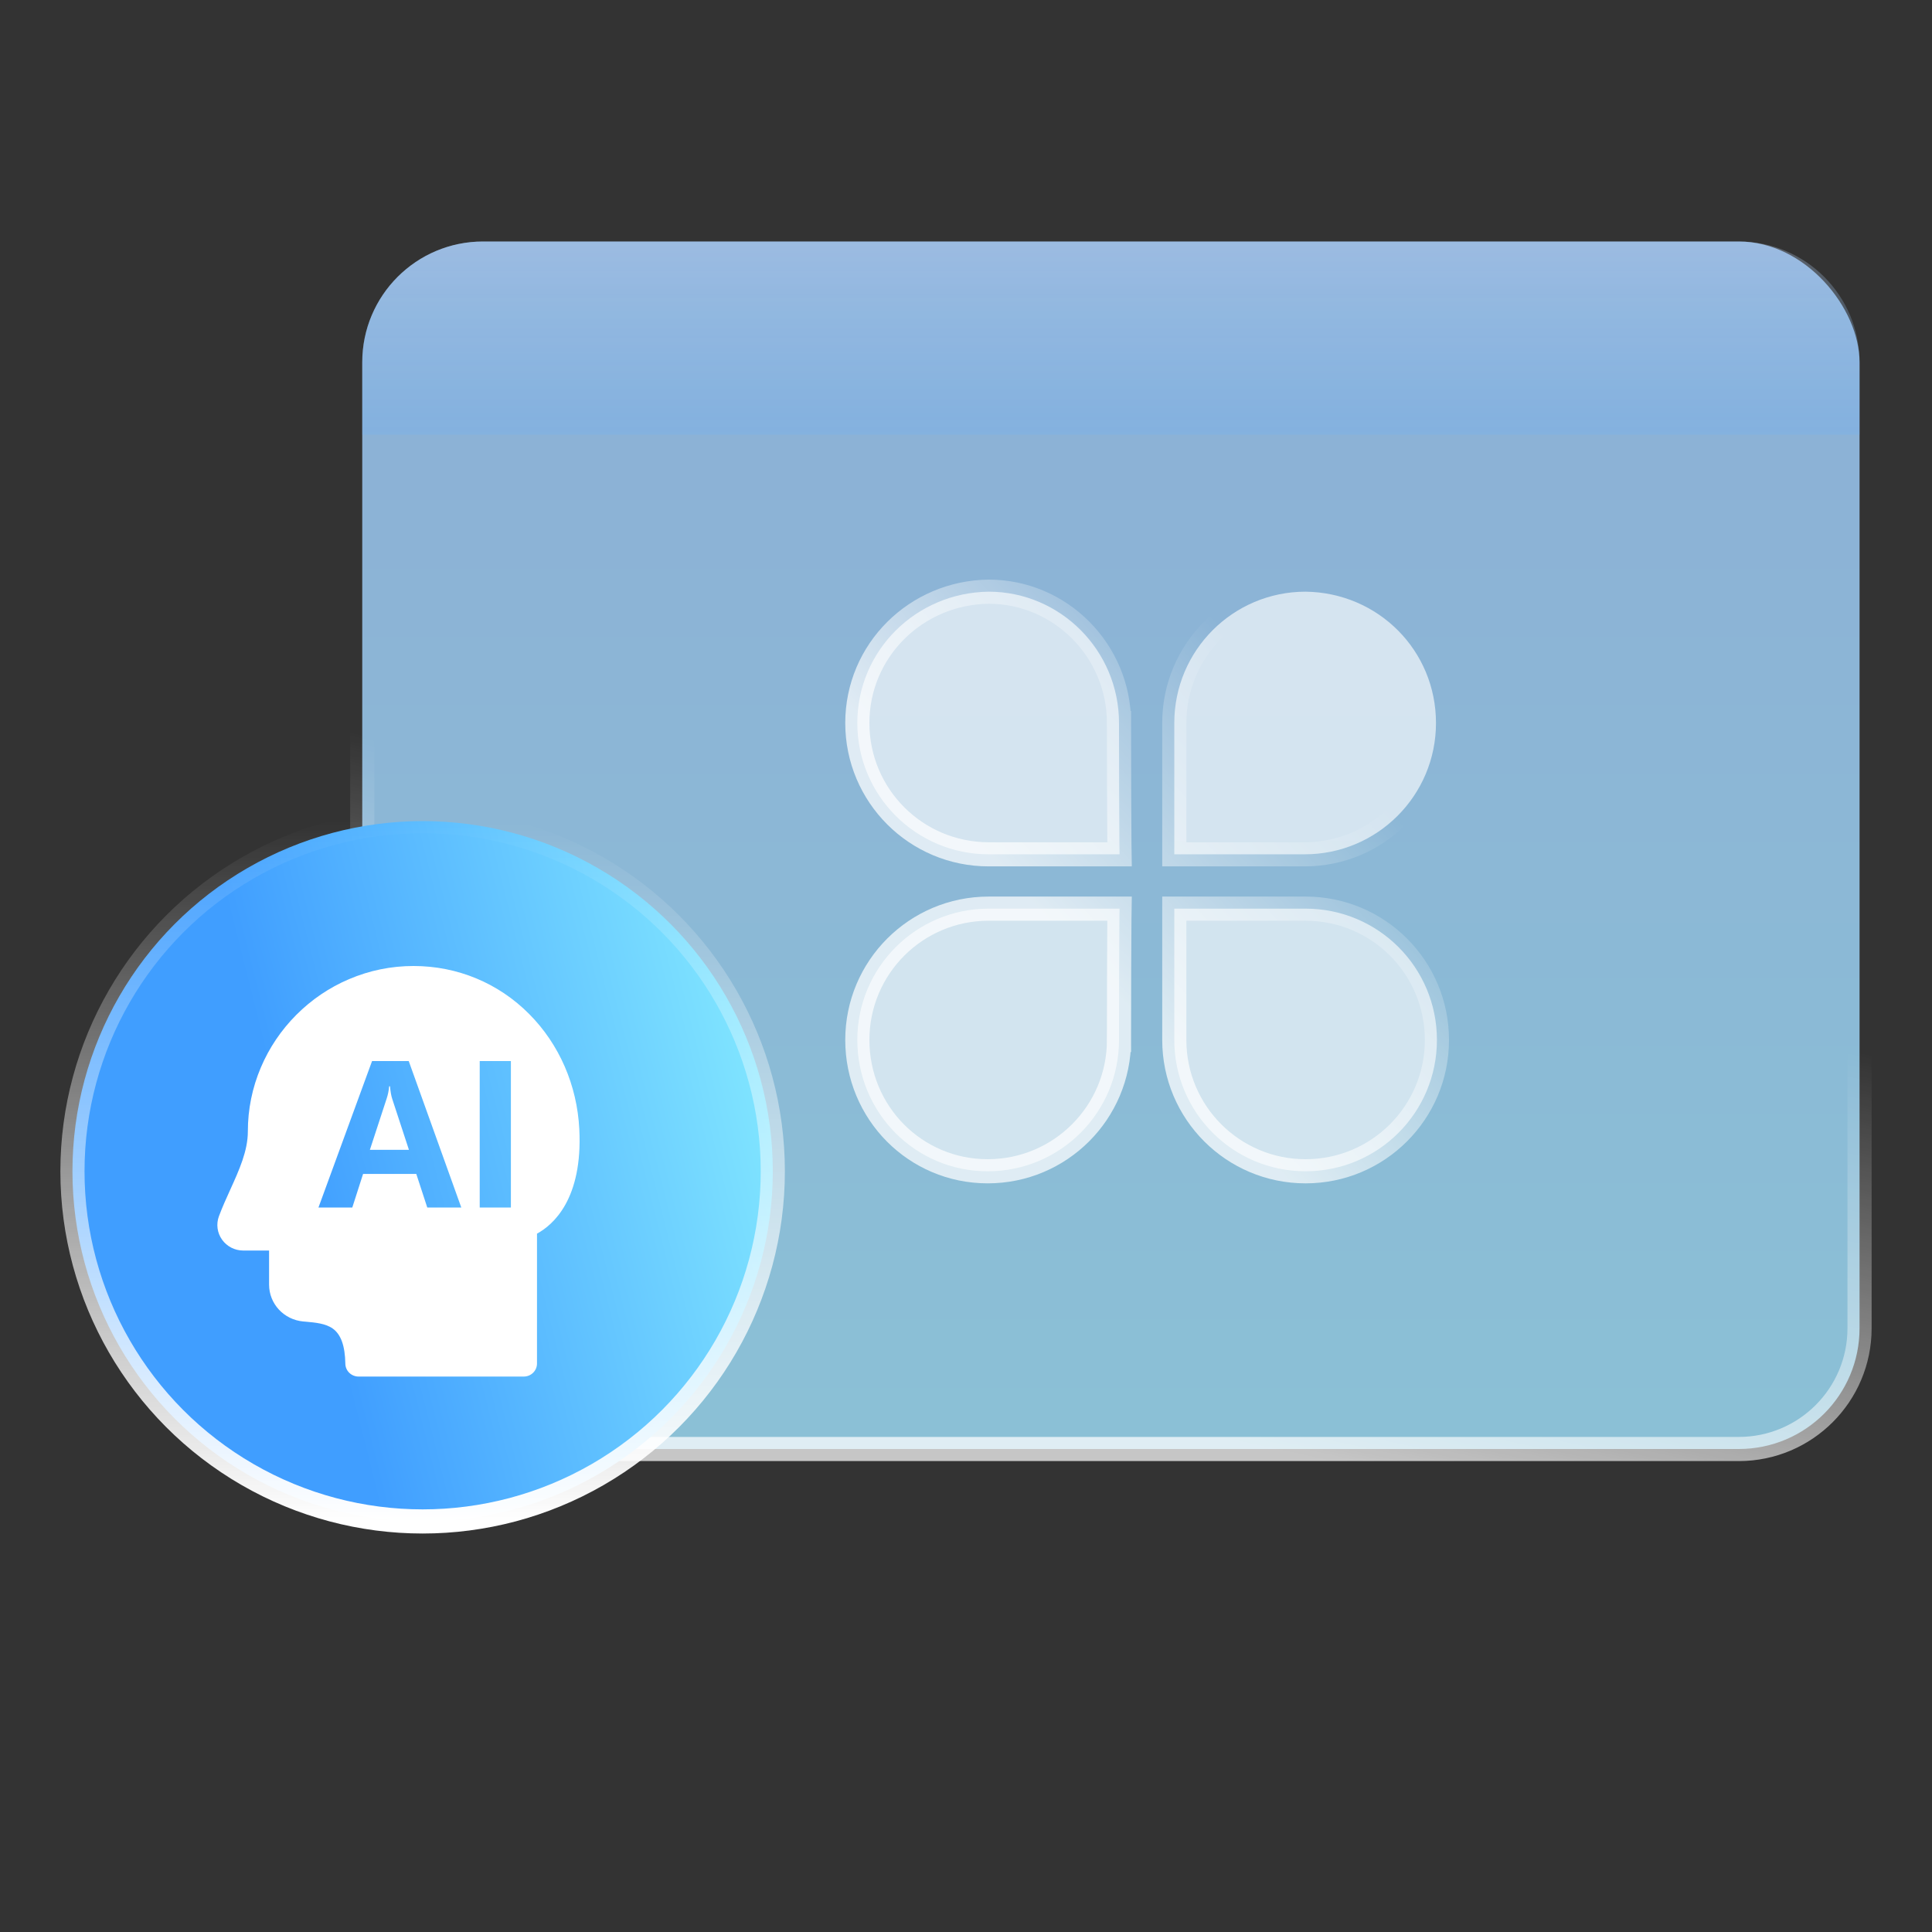
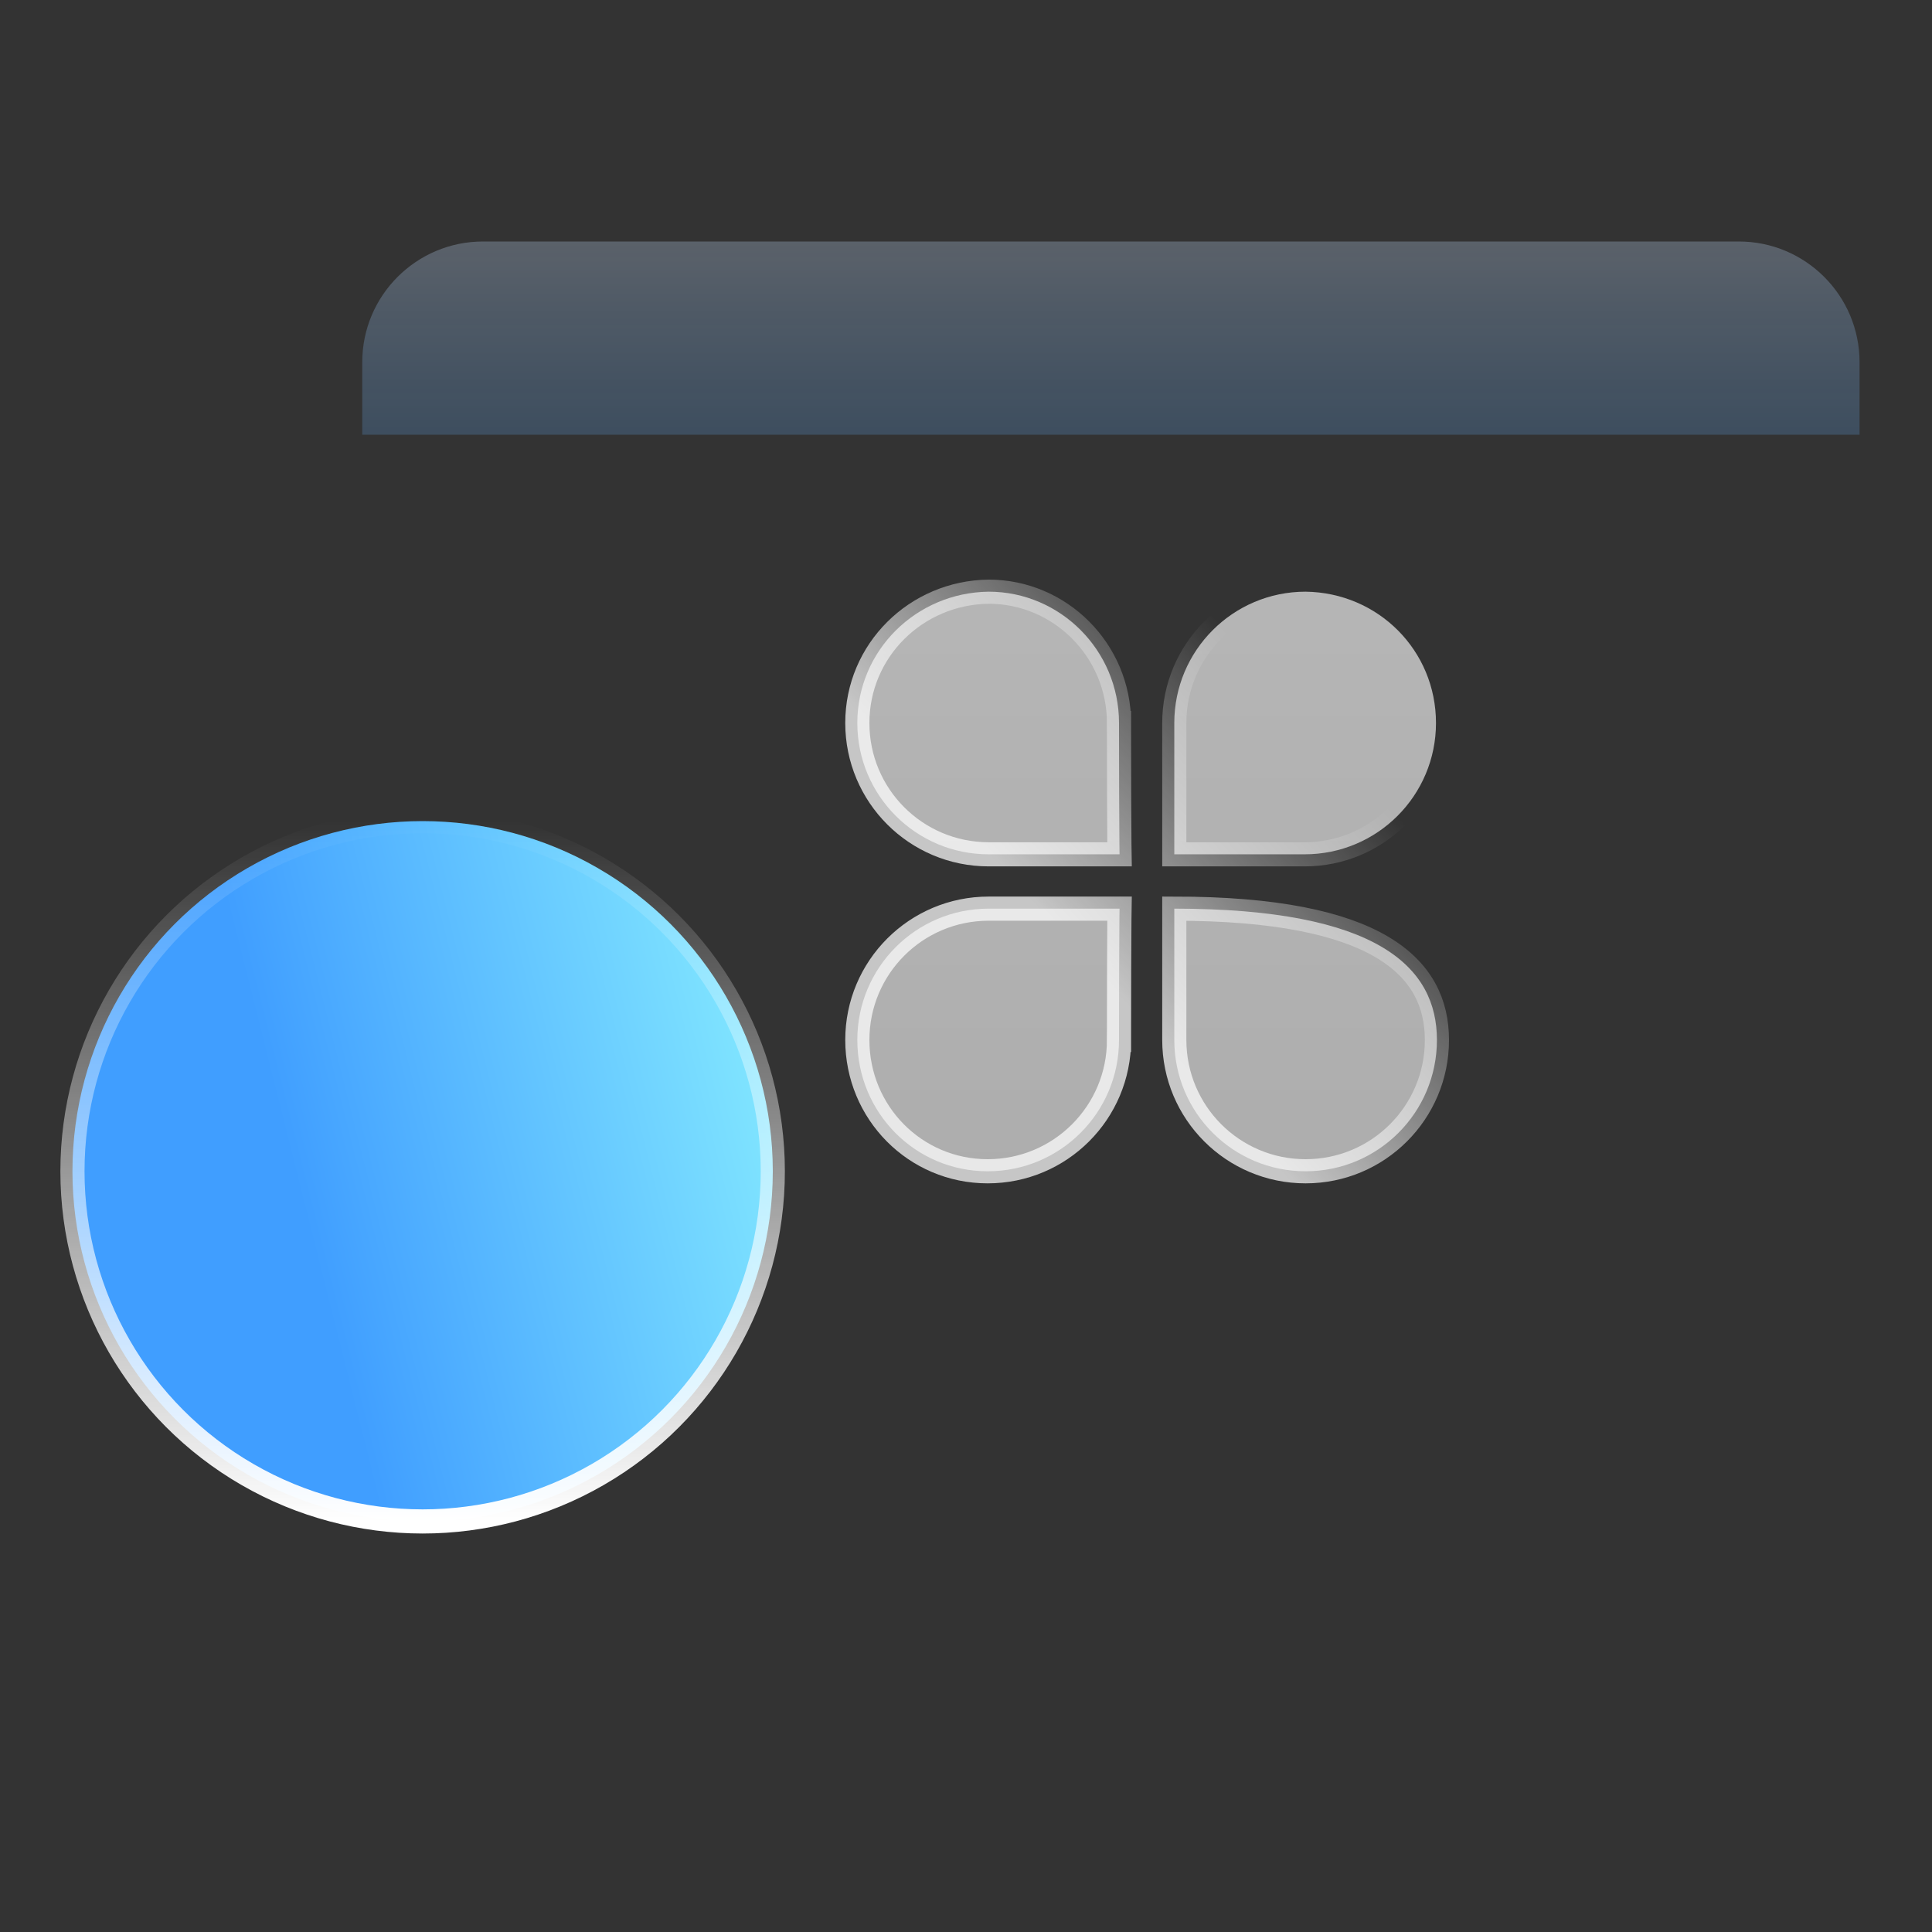
<svg xmlns="http://www.w3.org/2000/svg" width="80" height="80" viewBox="0 0 80 80" fill="none">
  <rect x="0" y="0" width="80" height="80" fill="#333333" stroke="none" />
  <g id="Group 6203">
    <g id="Group 6203_2">
      <g id="Group 6199">
-         <rect id="Rectangle 9511" x="15" y="10" width="62" height="50" rx="5" fill="url(#paint0_linear_395_1350)" stroke="url(#paint1_linear_395_1350)" />
        <path id="Rectangle 9510" opacity="0.67" d="M15 15C15 12.239 17.239 10 20 10H72C74.761 10 77 12.239 77 15V18H15V15Z" fill="url(#paint2_linear_395_1350)" fill-opacity="0.67" />
-         <path id="Vector" d="M46.336 43.062C46.336 46.068 43.904 48.5 40.898 48.5C37.898 48.5 35.5 46.072 35.5 43.062C35.5 40.057 37.932 37.625 40.938 37.625H46.358C46.356 37.749 46.354 37.892 46.352 38.048C46.347 38.606 46.343 39.35 46.341 40.092C46.338 40.835 46.337 41.577 46.337 42.134L46.336 42.807L46.336 42.996L46.336 43.045L46.336 43.058V43.061V43.062V43.062L46.836 43.062H46.336ZM54.062 48.5C51.057 48.5 48.625 46.068 48.625 43.062V37.625H54.062C57.068 37.625 59.5 40.057 59.5 43.062C59.5 46.068 57.068 48.5 54.062 48.5ZM35.5 29.938C35.5 26.939 37.927 24.537 40.941 24.5C43.903 24.502 46.336 26.931 46.336 29.938H46.836L46.336 29.938V29.938V29.939V29.942L46.336 29.955L46.336 30.004L46.336 30.193L46.337 30.866C46.337 31.423 46.338 32.165 46.341 32.908C46.343 33.65 46.347 34.394 46.352 34.952C46.354 35.108 46.356 35.251 46.358 35.375H40.938C37.932 35.375 35.5 32.943 35.5 29.938ZM48.625 29.938C48.625 26.933 51.056 24.502 54.059 24.5C57.069 24.537 59.461 26.934 59.461 29.938C59.461 32.943 57.029 35.375 54.023 35.375H48.625V29.938Z" fill="url(#paint3_linear_395_1350)" stroke="url(#paint4_linear_395_1350)" />
+         <path id="Vector" d="M46.336 43.062C46.336 46.068 43.904 48.5 40.898 48.5C37.898 48.5 35.5 46.072 35.5 43.062C35.5 40.057 37.932 37.625 40.938 37.625H46.358C46.356 37.749 46.354 37.892 46.352 38.048C46.347 38.606 46.343 39.35 46.341 40.092C46.338 40.835 46.337 41.577 46.337 42.134L46.336 42.807L46.336 42.996L46.336 43.045L46.336 43.058V43.061V43.062V43.062L46.836 43.062H46.336ZM54.062 48.5C51.057 48.5 48.625 46.068 48.625 43.062V37.625C57.068 37.625 59.5 40.057 59.5 43.062C59.5 46.068 57.068 48.5 54.062 48.5ZM35.5 29.938C35.5 26.939 37.927 24.537 40.941 24.5C43.903 24.502 46.336 26.931 46.336 29.938H46.836L46.336 29.938V29.938V29.939V29.942L46.336 29.955L46.336 30.004L46.336 30.193L46.337 30.866C46.337 31.423 46.338 32.165 46.341 32.908C46.343 33.65 46.347 34.394 46.352 34.952C46.354 35.108 46.356 35.251 46.358 35.375H40.938C37.932 35.375 35.5 32.943 35.5 29.938ZM48.625 29.938C48.625 26.933 51.056 24.502 54.059 24.5C57.069 24.537 59.461 26.934 59.461 29.938C59.461 32.943 57.029 35.375 54.023 35.375H48.625V29.938Z" fill="url(#paint3_linear_395_1350)" stroke="url(#paint4_linear_395_1350)" />
      </g>
      <g id="Group 6201">
        <circle id="Ellipse 1" cx="17.5" cy="48.5" r="14.5" fill="url(#paint5_linear_395_1350)" stroke="url(#paint6_linear_395_1350)" />
        <g id="Group 6218">
-           <path id="Subtract" fill-rule="evenodd" clip-rule="evenodd" d="M21.917 41.993C23.161 43.246 23.896 44.94 23.988 46.758C24.134 49.651 22.904 50.719 22.236 51.083V56.461C22.236 56.758 21.991 57 21.69 57H14.845C14.549 57 14.304 56.763 14.3 56.469C14.287 55.727 14.117 55.253 13.778 55.013C13.481 54.801 13.059 54.764 12.649 54.727L12.641 54.726L12.561 54.72C11.753 54.647 11.142 53.989 11.142 53.191V51.782H10.071C9.722 51.782 9.395 51.614 9.194 51.331C8.993 51.049 8.945 50.686 9.065 50.363C9.202 49.994 9.368 49.627 9.53 49.271C9.907 48.441 10.263 47.653 10.263 46.849C10.263 45.934 10.444 45.043 10.802 44.2C11.147 43.387 11.642 42.653 12.27 42.023C12.901 41.391 13.634 40.893 14.45 40.546C15.299 40.183 16.198 40 17.125 40C18.941 40 20.643 40.708 21.917 41.993ZM17.692 50H19.101L16.925 43.937H15.406L13.187 50H14.588L15.034 48.611H17.238L17.692 50ZM16.244 45.511L16.933 47.612H15.316L16.009 45.495C16.064 45.331 16.099 45.16 16.114 44.982H16.15C16.168 45.202 16.199 45.378 16.244 45.511ZM21.155 50V43.937H19.864V50H21.155Z" fill="white" />
-         </g>
+           </g>
      </g>
    </g>
  </g>
  <defs>
    <linearGradient id="paint0_linear_395_1350" x1="51.946" y1="10.258" x2="51.946" y2="60" gradientUnits="userSpaceOnUse">
      <stop stop-color="#A3CEFF" stop-opacity="0.8" />
      <stop offset="1" stop-color="#A1E4FF" stop-opacity="0.8" />
    </linearGradient>
    <linearGradient id="paint1_linear_395_1350" x1="48.699" y1="37.553" x2="44.306" y2="58.247" gradientUnits="userSpaceOnUse">
      <stop stop-color="white" stop-opacity="0" />
      <stop offset="1" stop-color="white" stop-opacity="0.722" />
    </linearGradient>
    <linearGradient id="paint2_linear_395_1350" x1="46" y1="10" x2="46" y2="18" gradientUnits="userSpaceOnUse">
      <stop stop-color="#C6DFFF" stop-opacity="0.6" />
      <stop offset="1" stop-color="#65B1FF" stop-opacity="0.475" />
    </linearGradient>
    <linearGradient id="paint3_linear_395_1350" x1="47.5" y1="24" x2="47.5" y2="49" gradientUnits="userSpaceOnUse">
      <stop stop-color="white" stop-opacity="0.638" />
      <stop offset="1" stop-color="white" stop-opacity="0.6" />
    </linearGradient>
    <linearGradient id="paint4_linear_395_1350" x1="53.269" y1="28.808" x2="43.325" y2="37.982" gradientUnits="userSpaceOnUse">
      <stop stop-color="white" stop-opacity="0" />
      <stop offset="1" stop-color="white" stop-opacity="0.722" />
    </linearGradient>
    <linearGradient id="paint5_linear_395_1350" x1="32" y1="44.941" x2="12.476" y2="49.855" gradientUnits="userSpaceOnUse">
      <stop stop-color="#81E6FF" />
      <stop offset="1" stop-color="#409EFF" />
    </linearGradient>
    <linearGradient id="paint6_linear_395_1350" x1="17.5" y1="34" x2="17.5" y2="63" gradientUnits="userSpaceOnUse">
      <stop stop-color="white" stop-opacity="0" />
      <stop offset="1" stop-color="white" />
    </linearGradient>
  </defs>
</svg>